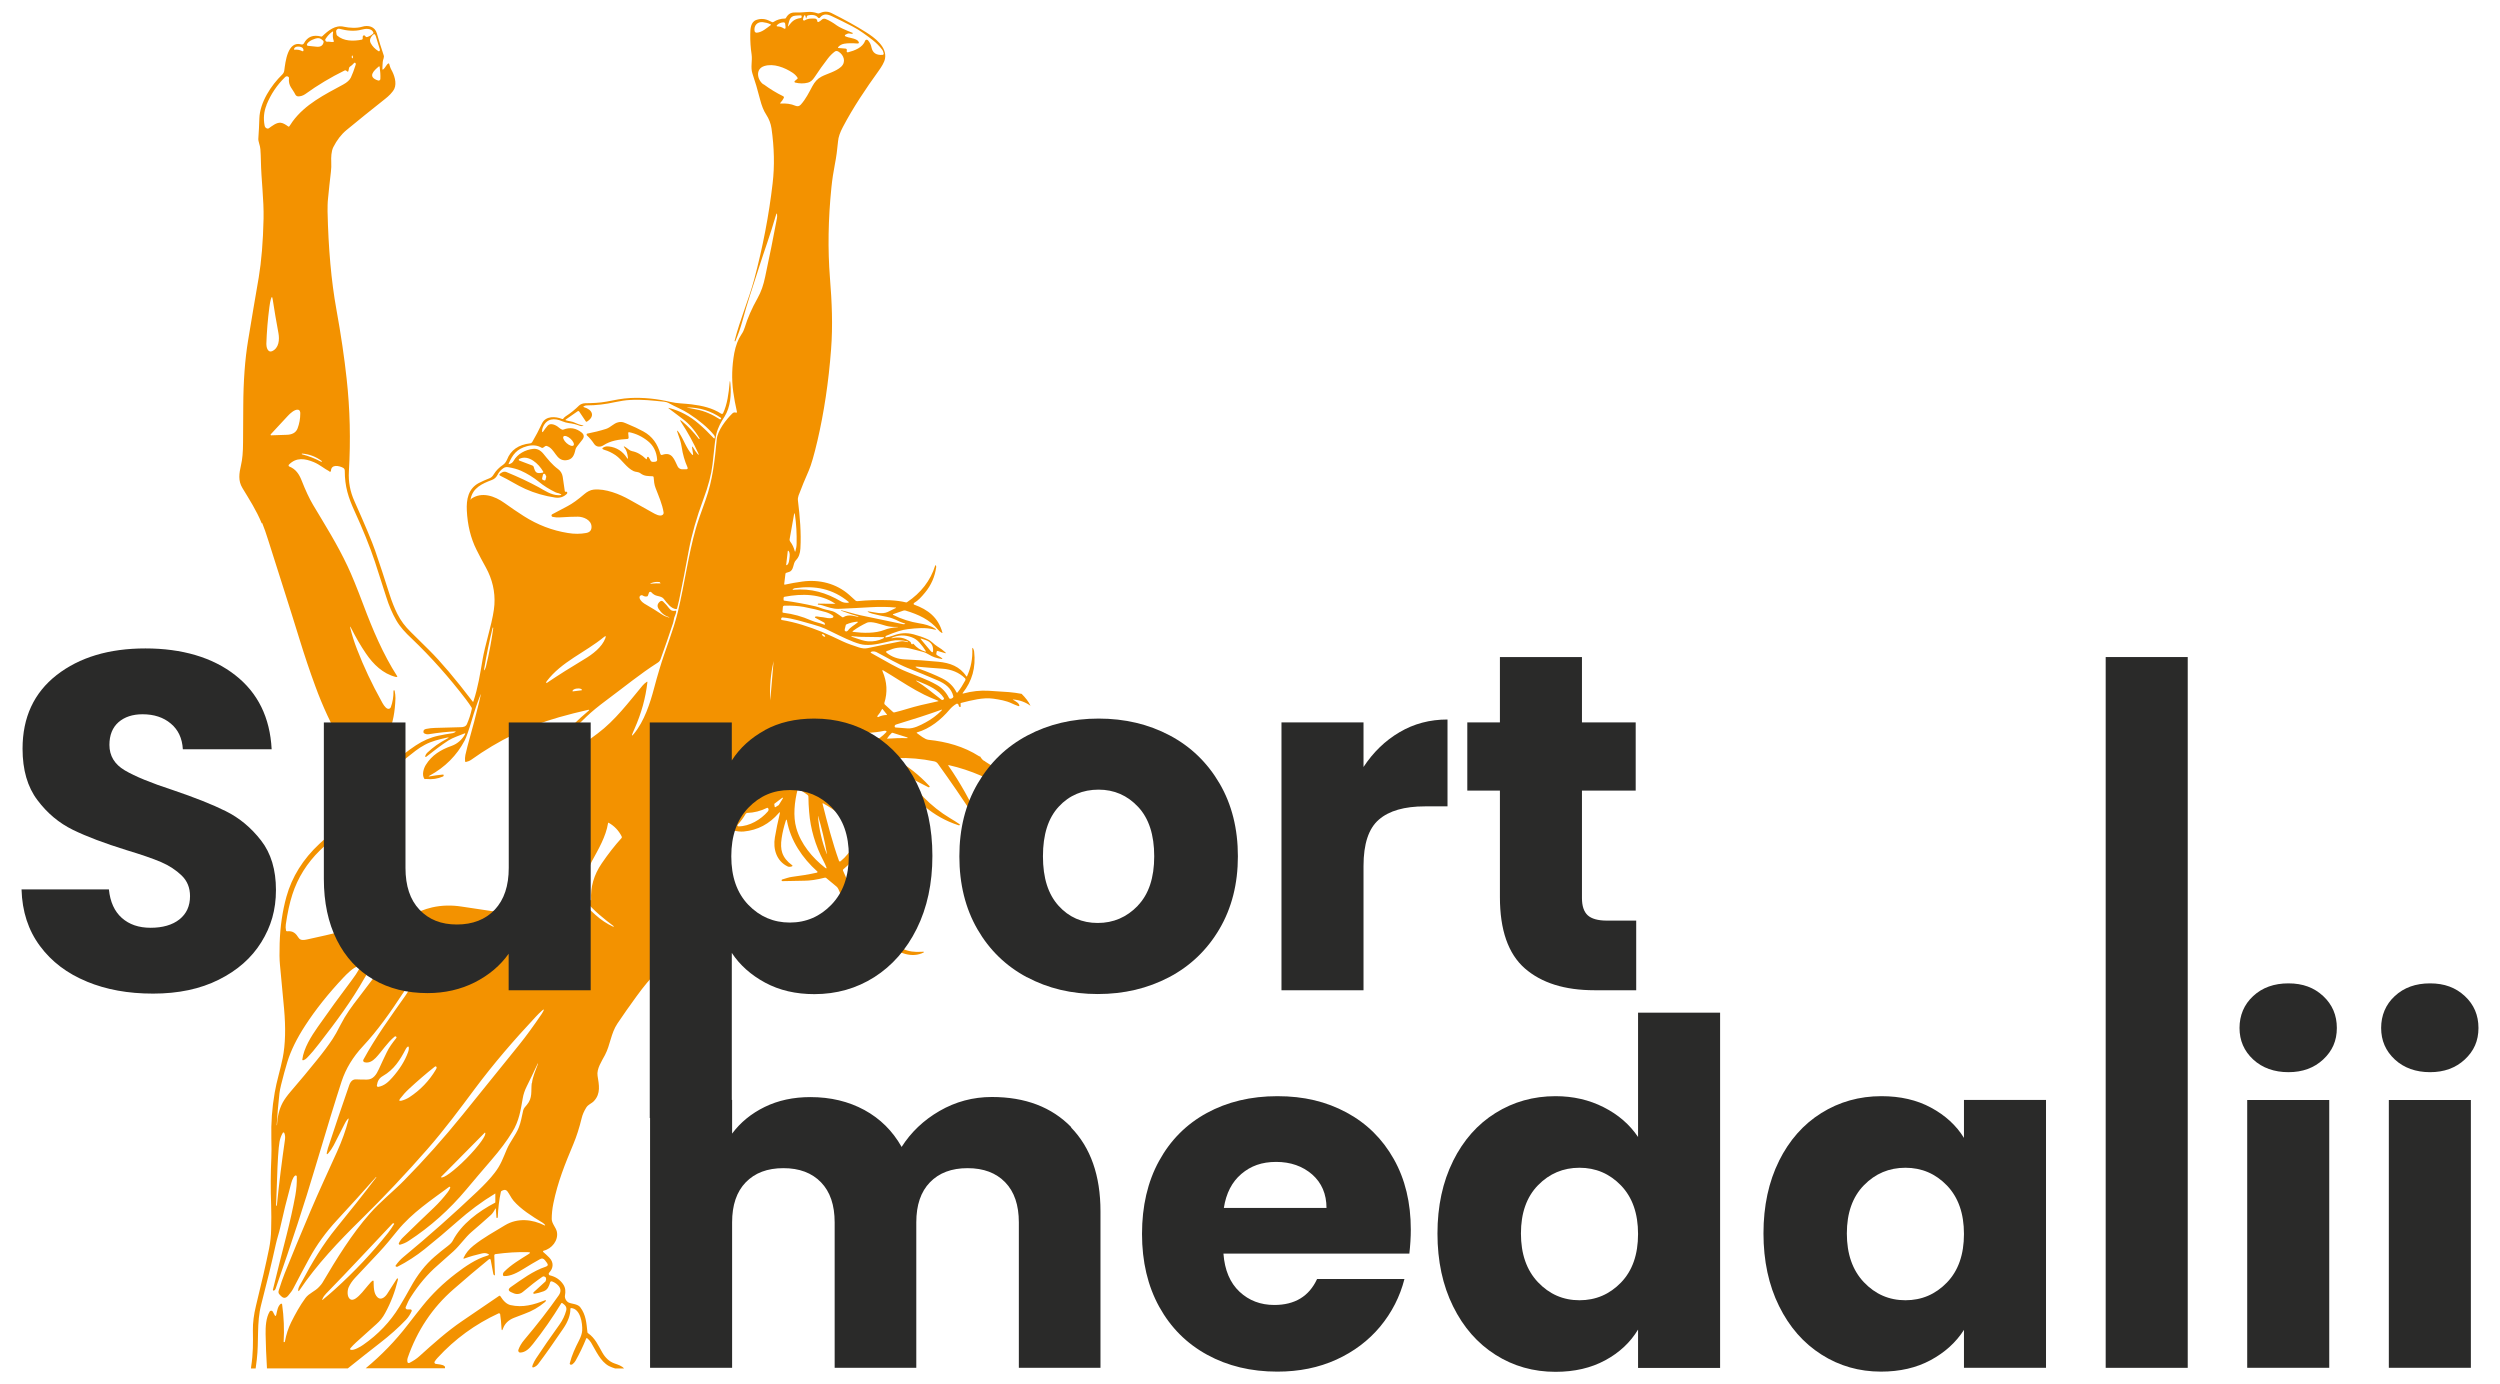
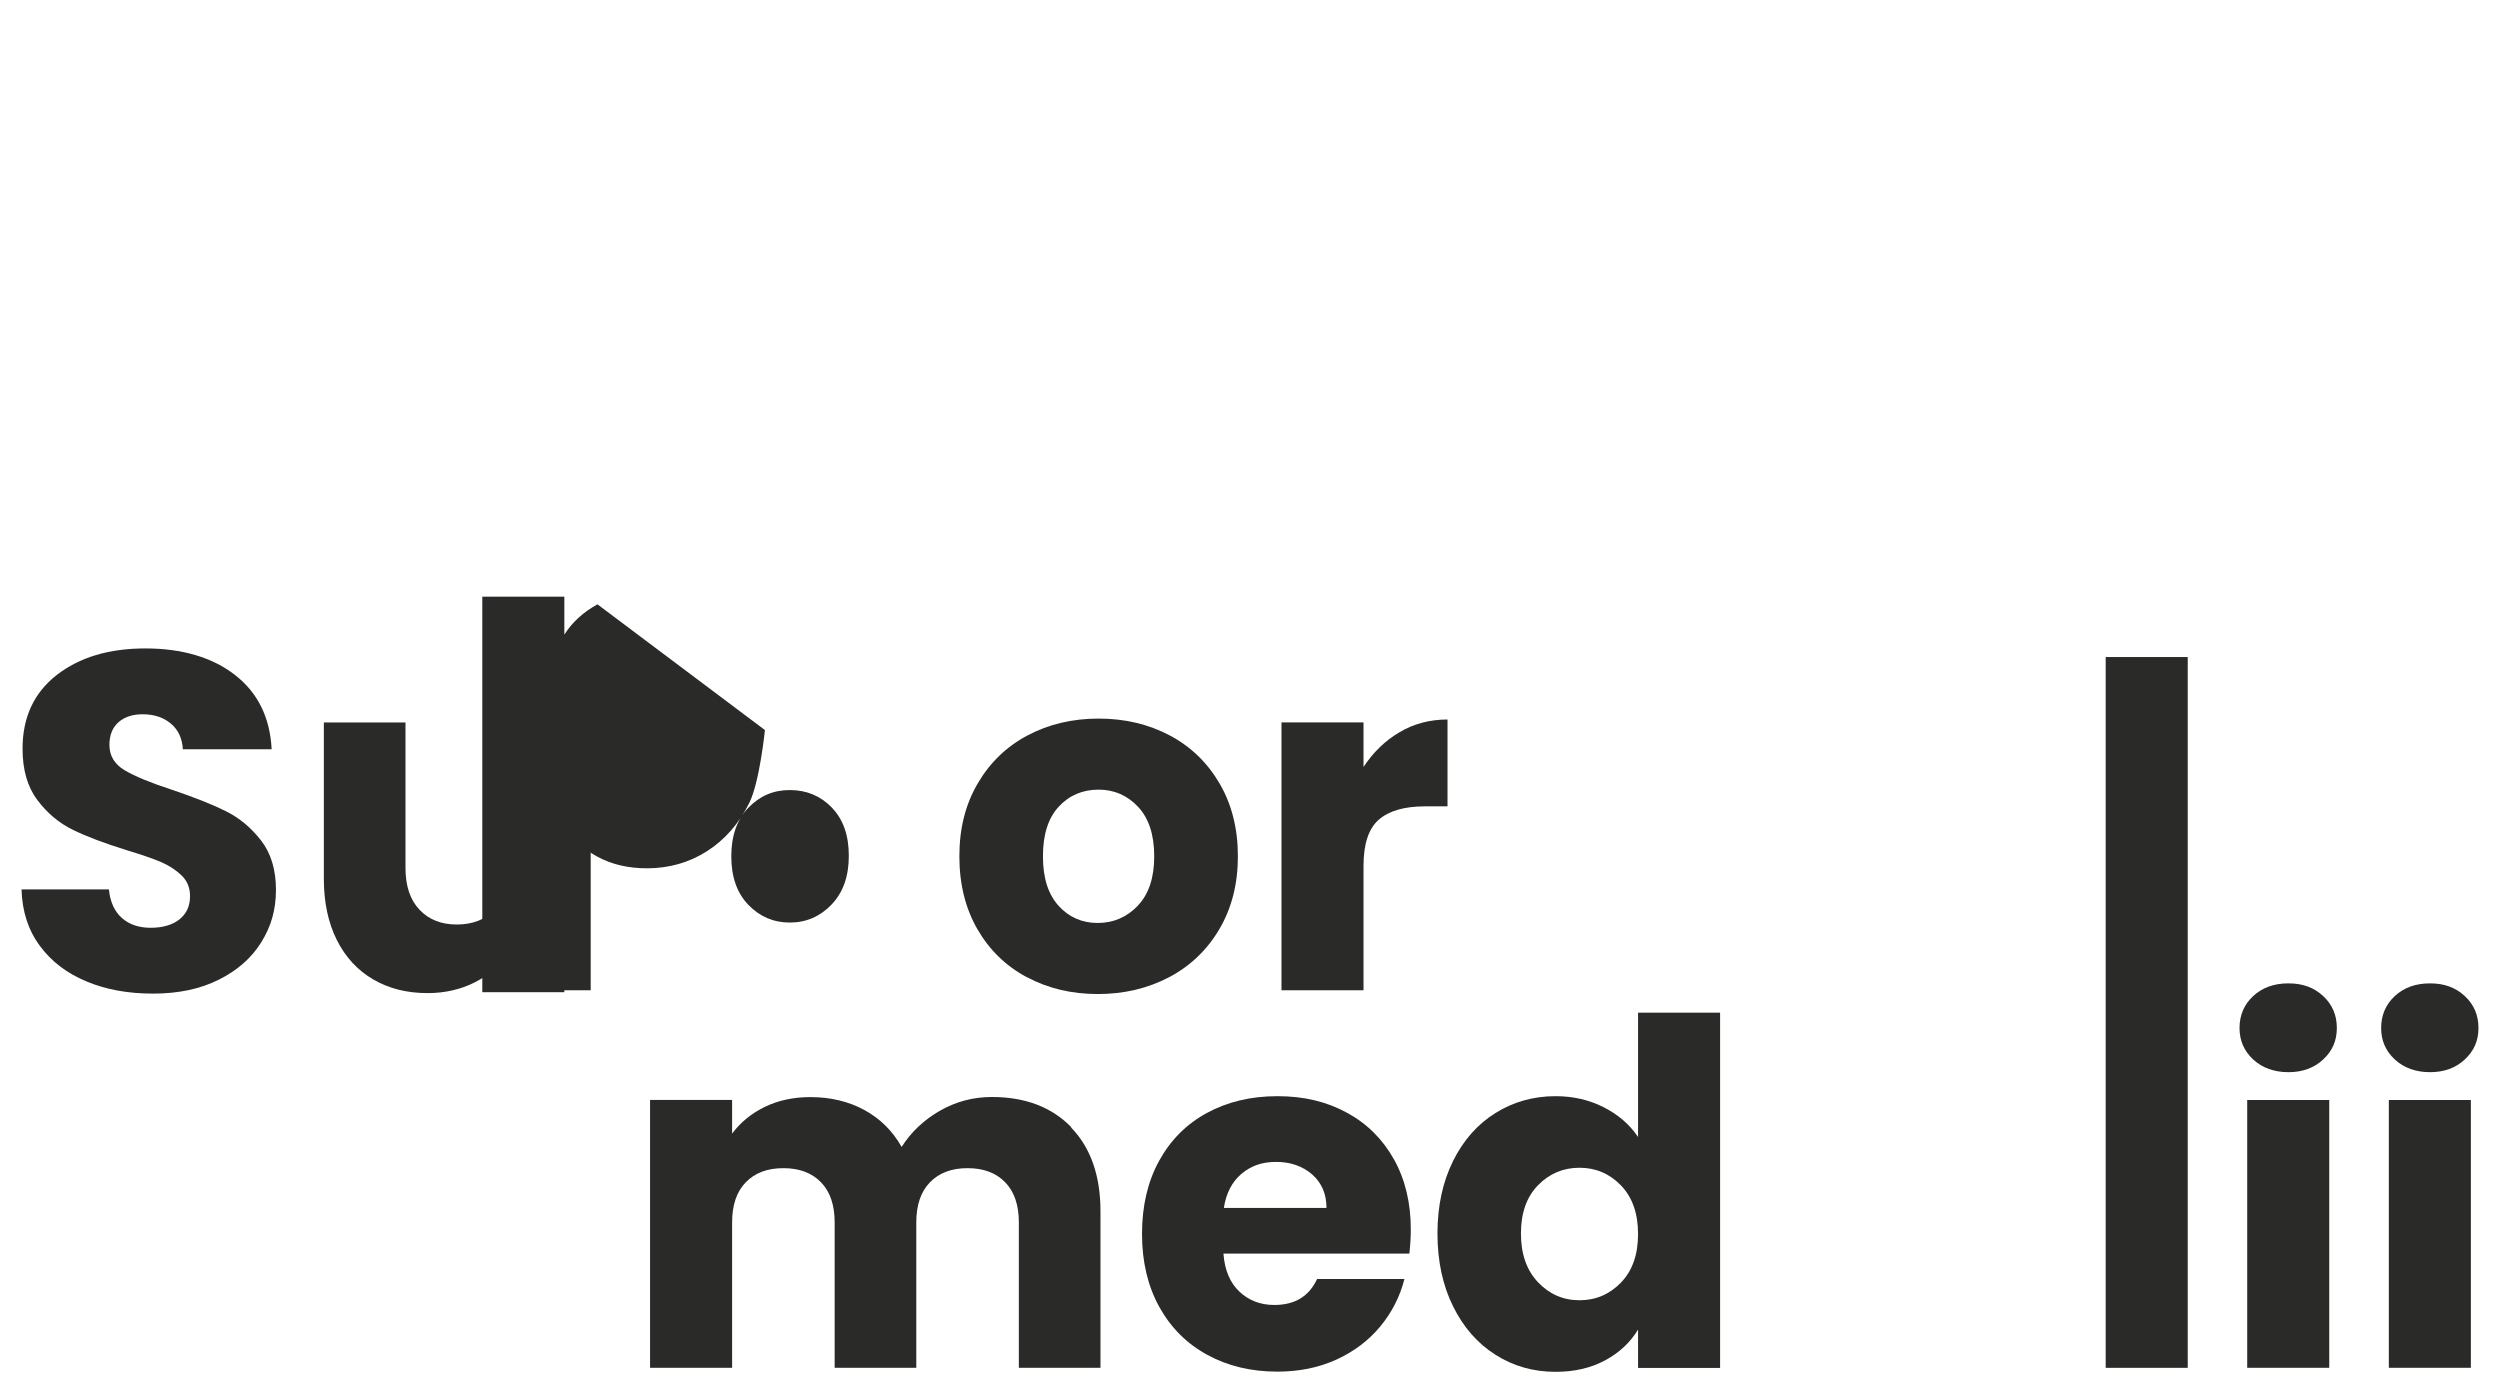
<svg xmlns="http://www.w3.org/2000/svg" id="Vrstva_1" data-name="Vrstva 1" version="1.1" viewBox="0 0 243.78 134.91">
  <defs>
    <style>
      .cls-1 {
        fill: #2a2a29;
      }

      .cls-1, .cls-2 {
        stroke-width: 0px;
      }

      .cls-2 {
        fill: #f39200;
      }
    </style>
  </defs>
-   <path class="cls-2" d="M25.57,51.01c.18.44.38,1,.59,1.68,1.01,3.21,2.07,6.46,3.07,9.72.47,1.52.97,3.02,1.52,4.51.7,1.92,1.56,3.77,2.57,5.55.58,1.02,1.34,2.24,2.27,3.65.02.04.03.07.01.11-.43,1-.87,1.99-1.31,2.99-.17.38-.41.68-.72.93-.8.66-1.6,1.37-2.42,2.13-1.6,1.49-2.68,3.22-3.22,5.16-.39,1.41-.61,2.92-.66,4.55-.03.9-.02,1.6.03,2.09.13,1.33.26,2.75.4,4.27.17,1.89.13,3.49-.13,4.8-.22,1.12-.6,2.3-.78,3.38-.26,1.48-.37,2.97-.33,4.48.02.79.02,1.4,0,1.85-.07,1.56-.08,3.09-.02,4.6.03.84.02,1.62,0,2.43-.01.63-.08,1.25-.2,1.86-.31,1.52-.74,3.39-1.28,5.58-.21.86-.31,1.66-.3,2.39.02,1.2.03,2.27-.17,3.55,0,.06-.01.11-.02.17h.46c.04-.29.08-.58.11-.86.22-1.8-.03-3.59.43-5.37.54-2.07,1.02-4.04,1.43-5.9.12-.55.32-1.11.43-1.63.3-1.37.64-2.74,1.01-4.09.08-.29.19-.76.43-.95.02-.01.04-.02.06-.02.06,0,.11.04.11.1.02.61-.03,1.22-.14,1.84-.23,1.26-.52,2.54-.85,3.85-.43,1.67-.88,3.46-1.34,5.36,0,0,0,.02,0,.02,0,.04.04.07.08.06.02,0,.03,0,.04-.01.07-.04.11-.1.14-.16,1.57-4.49,2.85-8.41,3.84-11.75,1.16-3.9,2.03-6.73,2.6-8.48.41-1.24,1.1-2.38,2.07-3.42,1.45-1.55,2.71-3.35,3.87-5.12.21-.32.45-.6.71-.83.24-.21.28-.18.13.1-.16.3-.35.6-.56.91-1.44,2.04-2.89,4.03-4.09,6.23,0,.01-.01.03-.02.04-.02.1.03.2.13.22.41.11.78-.11,1.08-.42.64-.67,1.11-1.47,1.85-2.08.04-.03.09-.04.13-.01.07.04.08.1.01.18-.34.43-.68.88-.91,1.37-.25.52-.51,1.06-.77,1.64-.23.51-.55,1.01-1.15,1.01-.37,0-.72,0-1.05-.02-.32-.02-.54.17-.68.55-.71,2.05-1.41,4.1-2.08,6.15-.04.13-.08.28-.11.44-.03.19.01.21.14.07.2-.23.37-.48.53-.78.37-.72.74-1.44,1.1-2.16.07-.14.15-.26.24-.37.11-.13.14-.11.1.05-.27,1.04-.63,2.03-1.11,3.1-.87,1.93-1.78,3.88-2.6,5.81-1,2.35-1.83,4.37-2.51,6.06-.18.45-.37,1-.58,1.67-.09.29.09.4.26.57.22.21.44.19.67-.08.23-.27.39-.49.49-.69.55-1.06,1.08-2.05,1.58-2.97.7-1.28,1.59-2.51,2.67-3.68,1.27-1.37,2.54-2.77,3.81-4.21.01-.01.02-.01.03,0h0s.01.02,0,.03c-1.26,1.66-2.56,3.29-3.88,4.91-1.34,1.64-2.38,3.4-3.36,5.23-.13.25-.36.56-.37.83,0,.15.04.16.12.04,1.66-2.48,3.85-4.79,5.99-6.89,2.24-2.2,4.41-4.5,6.5-6.89,1.65-1.89,3.14-3.89,4.62-5.88,1.83-2.45,3.84-4.78,5.93-7.01.2-.22.41-.42.62-.61.18-.16.22-.14.11.08-.05.09-.1.18-.16.27-.79,1.16-1.51,2.15-2.17,2.97-1.75,2.17-3.6,4.46-5.55,6.87-1.8,2.23-3.7,4.36-5.69,6.38-1.06,1.08-2.31,2.06-3.33,3.22-1.76,1.99-3.26,4.43-4.64,6.77-.05.09-.16.22-.32.39-.4.44-.98.61-1.33,1.09-.53.72-.98,1.54-1.39,2.36-.28.56-.48,1.19-.61,1.88,0,.03-.04.06-.07.05h-.03s-.02-.01-.02-.03c.07-1.2.02-2.42-.15-3.65,0-.02,0-.03-.02-.04-.03-.04-.08-.04-.12-.01-.3.24-.35.73-.43,1.06-.04.16-.1.16-.17.02l-.16-.31s-.04-.06-.07-.08c-.09-.05-.2-.02-.25.07-.36.62-.4,1.48-.39,2.19.02,1.08.06,2.17.13,3.27,0,.03,0,.05,0,.07h7.89c1.13-.91,2.19-1.74,3.14-2.48.94-.73,1.79-1.48,2.53-2.26.22-.23.4-.51.55-.83,0-.02.01-.03.01-.05,0-.07-.05-.12-.12-.13h-.33s-.04,0-.05-.02c-.08-.03-.12-.12-.09-.2.15-.38.32-.72.51-1.01.77-1.2,1.63-2.22,2.6-3.06.51-.45,1.02-.9,1.54-1.37.64-.58,1.17-1.38,1.77-1.89.61-.52,1.23-1.07,1.87-1.64.15-.13.3-.34.45-.63.03-.05.04-.05.05.01l.06.86s0,.02.02.03h.04s.07-.01.07-.05c.03-.87.13-1.7.3-2.48,0-.04.03-.08.07-.1.37-.21.52-.08.71.25.21.37.37.61.46.71.71.82,1.76,1.49,2.85,2.15.04.03.12.09.22.2.01.01.01.03,0,.04,0,0-.01.02-.03.02,0,0,0,0,0,0-1.22-.62-2.65-.76-3.87-.03-1.05.64-2.12,1.22-3.08,1.99-.43.34-.75.73-.96,1.18-.04.08-.02.11.07.08.55-.2,1.12-.36,1.69-.49.21-.05.38-.05.52,0,.25.08.24.15,0,.22-1.07.31-2.12,1.03-3.03,1.73-1.26.96-2.33,2.01-3.23,3.13-.47.58-.95,1.2-1.46,1.86-1.2,1.56-2.57,2.98-4.11,4.25h7.73c.02-.07.01-.16-.05-.21-.19-.17-.6-.17-.86-.22-.02,0-.04-.01-.05-.02-.07-.05-.09-.14-.04-.21.09-.14.18-.26.28-.36,1.69-1.84,3.67-3.28,5.96-4.34,0,0,.02,0,.03,0,.05,0,.1.03.11.08.06.43.11.88.13,1.35.01.28.07.29.16.03.17-.46.52-.8,1.04-1.01.31-.12.66-.25,1.02-.39.8-.29,1.39-.64,2-1.14.05-.04.09-.08.11-.13,0-.01,0-.03,0-.04,0-.02-.04-.04-.06-.03-1.12.45-2.19.75-3.39.48-.35-.08-.68-.37-.99-.87-.03-.05-.07-.06-.12-.03-1.21.83-2.42,1.65-3.61,2.46-1.47,1-2.84,2.23-4.17,3.43-.25.23-.58.45-.97.65-.01,0-.02,0-.04.01-.07.01-.13-.03-.15-.1-.03-.14-.02-.27.02-.39.92-2.67,2.41-4.91,4.47-6.7,1.19-1.04,2.34-2.02,3.46-2.93.01-.01.03-.02.05-.02.06-.01.11.03.12.09l.26,1.39s.03.07.07.09l.03.02s.01,0,.02,0c.02,0,.03-.02.03-.03l-.06-1.91c0-.07.05-.12.11-.13,1.1-.15,2.16-.22,3.18-.19.23,0,.25.07.05.19-.8.5-1.71,1.04-2.37,1.71-.11.11-.15.22-.12.35,0,.04.05.08.09.08.64.04,1.36-.36,1.91-.7.55-.34,1.08-.66,1.59-.94.2-.12.37-.08.51.11l.18.24c.14.18.1.31-.12.38-1.23.4-2.36,1.26-3.4,1.98-.28.2-.27.37.05.51.1.04.17.08.23.1.3.13.64.08.89-.13.71-.6,1.34-1.09,1.91-1.48.05-.04.12-.05.18-.03.18.06.23.21.14.44,0,.02-.02.04-.04.06l-1.14,1.04s-.03.05-.03.08c0,.05.05.08.1.07.29-.05.6-.13.92-.25.41-.16.51-.51.63-.88,0,0,0,0,0,0,.02-.07.1-.1.17-.08.2.07.38.18.54.33.34.31.38.65.13,1.02-.99,1.42-2.11,2.86-3.36,4.34-.28.33-.47.66-.59,1,0,.02-.01.05,0,.07,0,.11.1.19.2.18.49-.02.86-.37,1.23-.84.98-1.24,1.9-2.56,2.75-3.95.03-.06.08-.06.13-.02.25.18.45.36.36.71-.13.48-.34.93-.64,1.35-.89,1.24-1.66,2.35-2.31,3.34-.12.18-.22.38-.31.59-.11.27-.03.34.22.2.11-.06.21-.14.29-.24.71-.94,1.53-2.1,2.47-3.49.46-.68.69-1.31.69-1.91,0-.06.03-.08.09-.08.88.08,1.1,1.46,1.06,2.2-.02.27-.12.59-.31.96-.37.72-.7,1.43-.9,2.22-.02.06.02.12.08.14.06.02.12,0,.18-.04.13-.1.23-.22.3-.34.39-.7.74-1.42,1.04-2.17,0,0,0-.01.01-.02.02-.03.07-.03.1,0,.15.12.26.26.36.41.49.82.91,1.83,1.74,2.29.19.1.4.17.61.24h.87c-.2-.25-.61-.38-.93-.49-.52-.18-.91-.58-1.18-1.05-.4-.69-.7-1.42-1.4-1.9-.04-.02-.06-.06-.06-.1-.1-.91-.14-1.69-.7-2.43-.25-.33-.83-.32-1.11-.45-.23-.1-.43-.42-.38-.69.07-.39.06-.75-.17-1.09-.3-.45-.74-.75-1.3-.88-.03,0-.05-.02-.07-.04-.06-.06-.06-.16,0-.22.43-.45.46-1.02,0-1.48-.19-.19-.38-.37-.58-.54-.01,0-.02-.02-.02-.04,0-.04.02-.07.05-.08.8-.18,1.48-1.01,1.3-1.86-.09-.41-.49-.78-.5-1.23,0-.48.05-.99.16-1.53.43-2.09,1.12-3.8,1.95-5.78.31-.74.58-1.58.81-2.53.08-.34.23-.68.44-1.02.2-.33.52-.39.76-.65.68-.73.49-1.58.35-2.46-.11-.67.42-1.45.72-2.02.53-1,.57-2.11,1.22-3.08.55-.82,1.16-1.69,1.83-2.61.77-1.06,1.41-1.82,1.91-2.28.53-.49,1.02-.96,1.45-1.4.31-.31.45-.61.25-1.04-.04-.09-.04-.19,0-.27.51-1.01.94-2.07,1.3-3.19.41-1.28.46-2.71.62-3.93.15-1.08,1.08-2.02,1.95-2.68.63-.47,1.23-.94,1.8-1.41.03-.03.07-.04.12-.03.41.11.78.15,1.09.12,1.35-.13,2.49-.73,3.41-1.8.1-.12.14-.1.1.05-.19.78-.35,1.56-.48,2.33-.19,1.12.15,2.29,1.23,2.82.1.05.21.06.32.03l.08-.02c.11-.03.12-.08.03-.14-.47-.34-.78-.73-.94-1.19-.13-.38-.15-.86-.06-1.43.08-.55.22-1.12.4-1.69.05-.16.09-.16.12,0,.35,1.93,1.5,3.63,2.96,4.94.01,0,.02.02.02.03,0,.03-.02.07-.05.08-.81.18-1.62.31-2.42.41-.34.04-.65.17-.98.26,0,0,0,0-.01,0-.04.02-.06.07-.04.11.02.04.04.05.08.05.72-.02,1.43-.03,2.13-.04.55,0,1.22-.1,2.01-.3.04-.01.08,0,.12.03l1.01.84c.08.07.15.16.19.26.46,1.17,1.22,2.2,1.98,3.22.43.58.89,1.05,1.37,1.42.93.71,1.9,1.24,2.91,1.59.68.24,1.29.24,1.84.03.33-.13.32-.19-.04-.16-.6.04-1.22-.02-1.75-.28-.79-.38-1.62-1.02-2.25-1.67-.94-.98-1.72-2.04-2.34-3.2-.04-.08-.02-.1.06-.06.22.11.45.25.67.34,1.19.48,2.41.82,3.68,1.02.41.06.84.09,1.31.07.03,0,.04-.01.05-.04,0,0,0,0,0,0,0-.03-.02-.06-.05-.07-.37-.06-.7-.13-1-.21-1.88-.54-3.57-1.24-5.08-2.12-.15-.09-.26-.21-.33-.37-.2-.44-.39-.88-.59-1.33-.02-.04,0-.09.03-.12.45-.4.96-.85,1.29-1.31.62-.86.96-1.84,1.02-2.94,0-.15.06-.17.16-.05.51.63,1.09,1.25,1.54,1.9.87,1.25,1.59,2.61,2.18,4.08,0,.02.02.03.04.02l.05-.03s.02-.02.02-.04c-.46-1.87-1.2-3.56-2.21-5.05-.46-.68-1.09-1.4-1.65-2.08-.03-.04-.05-.09-.04-.14.08-1.09-.16-2.17-.71-3.23-.28-.54-.58-1.05-.9-1.55-.07-.1-.04-.14.08-.1.4.12.79.22,1.18.32.99.25,1.87.76,2.66,1.55,1.01,1.01,1.97,2.09,2.38,3.4.12.38.19.37.2-.03,0-.05,0-.11-.01-.16-.05-.26,0-.28.16-.07.22.29.44.62.64,1,.15.27.2.25.17-.05-.05-.53-.25-1.03-.47-1.53-.08-.19-.04-.21.11-.08,1,.85,2.11,1.47,3.34,1.87.03.01.07.01.1,0,.01,0,.03-.01.03-.02.02-.03,0-.06-.02-.08-.31-.21-.62-.41-.93-.59-.92-.55-1.78-1.23-2.58-2.04-.54-.55-.83-1.21-1.3-1.8-.08-.1-.06-.12.05-.06l1.73.89s.01,0,.02,0c.04,0,.08-.02.09-.05,0-.03,0-.05-.02-.07-.99-1.07-2.1-1.95-3.34-2.63,0,0-.02-.01-.02-.02,0-.02,0-.05.03-.06.03-.01.06-.02.1-.02,1.25-.04,2.48.07,3.69.32.15.03.28.11.37.24,1.23,1.71,2.36,3.36,3.4,4.93.53.8,1.1,1.54,1.71,2.23.01.02.01.02,0,0,0,0,0,0,0-.01,0,0,0-.01,0-.02-.43-.59-.74-1.08-.93-1.45-1.11-2.16-1.95-3.76-3.16-5.49-.04-.05-.02-.07.04-.06,1.07.24,2.12.59,3.14,1.03.82.36,1.49.84,2,1.55.08.11.11.09.09-.04-.03-.25-.11-.51-.25-.78-.03-.06-.01-.08.05-.06.23.07.39.2.48.39.19.38.32.77.4,1.18,0,.04.02.07.05.1.03.03.06.05.1.05.15.01.18-.04.08-.16-.04-.05-.1-.12-.12-.2-.09-.38-.22-.72-.39-1.03-.05-.09-.03-.12.07-.09l1.37.43c.05.02.08.05.09.1h.34s.03-.03.06-.03c.53.06,1.07.06,1.63,0,.21-.03.37-.1.58-.17.05-.02.1-.02.13,0l.29-.02s0-.05-.01-.08c0-.05.01-.08.06-.09.18-.03.35-.11.51-.23,0,0,.02-.01.02-.02v-.05s-.02,0-.03-.01c-.2-.07-.4-.08-.61-.02-.03,0-.05,0-.07-.01-.05.01-.1.02-.15.03-.06,0-.12.01-.18.01,0,0-.01,0-.02,0-.64,0-1.29-.07-1.97-.22-1.06-.23-2.23-.49-3.09-1.16-.35-.27-.72-.52-1.09-.74-.02-.01-.03-.02-.04-.04-.16-.05-.32-.22-.47-.47-.02.02-.05.01-.1-.02-1.48-.95-3.18-1.42-4.94-1.6-.35-.04-.81-.43-1.13-.66,0,0-.01-.01-.01-.02,0-.02,0-.04.02-.04,1.26-.35,2.37-1.25,3.19-2.23.18-.21.4-.4.65-.55.02-.01.04-.02.05-.02.08-.01.16.04.17.13.02.1.06.17.12.19.05.02.08,0,.09-.05,0-.08,0-.16-.01-.23-.02-.06,0-.1.07-.12,1-.25,2.11-.55,3.11-.41.61.09,1.25.19,1.81.46.2.1.42.18.66.27,0,0,.02,0,.03,0,.03,0,.05-.03.05-.06-.03-.25-.4-.43-.59-.55-.06-.04-.06-.05.01-.04.64.06,1.2.27,1.67.62-.18-.41-.51-.81-.87-1.17-.41-.07-.81-.14-1.23-.17-.66-.05-1.32-.09-1.97-.13-.82-.05-1.66.04-2.5.27-.01,0-.03,0-.04,0-.02-.02-.02-.04,0-.06.91-1.14,1.29-2.48,1.11-4.03-.01-.09-.04-.18-.08-.27-.07-.14-.1-.13-.1.03.04.92-.13,1.8-.51,2.64,0,0,0,.01-.01.02-.02.01-.05,0-.06-.01-.64-.97-1.6-1.31-2.73-1.42-1.1-.11-2.19-.18-3.28-.23-.67-.03-1.26-.24-1.77-.65-.02-.01-.03-.03-.03-.05-.02-.05.01-.11.07-.12.12-.03.24-.08.36-.13.55-.24,1.24-.26,1.8-.13.42.1.86.21,1.32.34.23.06.44.16.63.28.33.21.74.35,1.24.42.07,0,.08-.01.03-.06-.14-.14-.37-.21-.53-.34-.03-.03-.05-.07-.04-.11l.04-.21c.01-.05.04-.07.1-.06l.69.2c.13.04.14.01.04-.08-.23-.21-.48-.4-.76-.56-.36-.22-.58-.54-.97-.71-.41-.19-.86-.34-1.34-.47-.73-.19-1.33-.14-2.04.13-.22.08-.45.14-.69.17-.02,0-.03,0-.03-.03,0-.01,0-.02,0-.03.01-.05.04-.08.08-.1.86-.37,1.56-.59,2.11-.65.85-.1,1.72-.18,2.55.03.25.06.27.02.05-.11-.43-.27-.99-.41-1.5-.49-.87-.14-1.72-.41-2.54-.82,0,0-.02-.01-.02-.02,0-.02,0-.05.02-.05l1.01-.35c.07-.02.14-.02.21,0,1.26.39,2.33.86,3.19,1.89.09.11.2.21.33.28.06.04.08.02.06-.05-.4-1.44-1.4-2.22-2.75-2.7-.02,0-.03-.02-.04-.04-.02-.04-.01-.09.03-.12.42-.25.73-.6,1.07-1.01.59-.71.96-1.54,1.09-2.48,0-.07,0-.13-.02-.16-.03-.05-.06-.04-.08.01-.46,1.46-1.38,2.65-2.74,3.56-.03.02-.07.03-.11.02-.49-.12-1.01-.18-1.57-.21-1.13-.04-2.18-.01-3.16.09-.07,0-.14-.01-.19-.06-.2-.18-.4-.36-.61-.55-1.25-1.11-2.92-1.53-4.58-1.3-.58.08-1.15.18-1.69.3-.06.01-.08,0-.07-.07l.12-.98c0-.05.03-.08.08-.1.09-.03.17-.05.25-.08.53-.15.36-.81.7-1.16.26-.26.4-.63.43-1.13.09-1.53-.05-3.11-.24-4.67-.02-.17,0-.33.06-.5.3-.81.64-1.62,1-2.44.23-.53.51-1.49.84-2.9.64-2.75,1.09-5.72,1.33-8.91.18-2.31.08-4.64-.11-6.97-.22-2.79-.17-5.72.14-8.79.08-.8.2-1.57.34-2.29.14-.71.24-1.46.31-2.24.03-.4.19-.86.47-1.39,1.01-1.92,2.24-3.75,3.51-5.51.24-.34.53-.78.6-1.16.21-1.14-1-2.04-1.86-2.58-.93-.59-2.05-1.21-3.37-1.87-.41-.2-.79-.15-1.19.03-.05.02-.11.02-.16,0-.34-.12-.67-.16-1-.13-.43.04-.84.06-1.22.05-.38-.01-.66.16-.86.53-.02.04-.05.06-.09.06-.42,0-.8.12-1.14.34-.04.02-.08.03-.12.01-.08-.03-.15-.07-.23-.11-.44-.23-.88-.26-1.32-.1-.54.19-.58.88-.58,1.38-.01.67.03,1.33.13,1.98.09.63-.12,1.25.08,1.86.26.76.51,1.6.74,2.51.16.63.36,1.13.6,1.49.28.43.45.88.52,1.35.27,1.88.31,3.67.11,5.36-.36,3.11-.96,6.23-1.79,9.34-.54,2.01-1.4,3.96-1.92,6.02,0,.01,0,.03.01.03l.03.02s0,0,0,0c.01,0,.03,0,.03-.01.28-.64.5-1.28.68-1.93.47-1.78,1.07-3.49,1.64-5.3.45-1.42,1.13-3.27,1.61-4.96.1-.36.15-.36.15.02,0,.06-.02.21-.07.44-.29,1.57-.66,3.39-1.1,5.45-.17.81-.38,1.44-.75,2.1-.54.96-.96,1.91-1.24,2.84-.07.23-.17.45-.31.65-.34.5-.57,1.11-.71,1.84-.23,1.28-.27,2.54-.1,3.78.09.62.2,1.27.36,1.95,0,.01,0,.03,0,.04-.01.04-.05.05-.09.04-.14-.05-.26-.02-.36.08-.61.6-1.44,1.66-1.52,2.53-.19,2.04-.4,4-1.09,5.91-.49,1.34-.81,2.28-.96,2.82-.73,2.57-1.09,5.37-1.73,8.04-.46,1.92-1.25,3.75-1.81,5.65-.19.62-.36,1.24-.52,1.84-.39,1.47-.95,3.21-1.97,4.45-.2.24-.24.22-.12-.07.06-.15.12-.29.19-.44.66-1.49,1.08-3,1.25-4.54,0-.04-.01-.05-.05-.03-.17.11-.31.24-.43.38-1.35,1.62-2.67,3.39-4.37,4.66-.68.51-1.39,1.03-2.12,1.55-1.17.84-2.41,2.1-2.58,3.53-.02.18-.05.18-.08,0-.44-2.74,1.86-4.96,3.68-6.71.5-.48,1.16-1.02,1.98-1.63,1.69-1.25,3.26-2.55,4.96-3.63.18-.11.26-.24.32-.43.4-1.11.8-2.25,1.18-3.41.04-.13.07-.26.09-.39.02-.14.06-.27.13-.41.05-.12.09-.25.1-.39,0-.04-.02-.06-.06-.05-.25.07-.46,0-.63-.23-.17-.23-.37-.45-.58-.65-.1-.1-.21-.1-.32-.01-.26.22-.3.46-.11.74.28.42.58.64,1.02.79.02,0,.02.01,0,.02-.01,0-.02,0-.04,0-.24-.06-.46-.15-.64-.27-.51-.34-1.09-.7-1.75-1.08-.2-.11-.7-.59-.35-.8.05-.03.12-.03.18,0,.13.09.27.13.42.1.05,0,.09-.04.1-.08l.1-.28s.02-.05.04-.06c.06-.05.15-.04.2.02.16.18.35.3.59.35.26.06.47.11.6.27.39.49.69.93,1.21,1.02.04,0,.09-.02.1-.06.08-.3.15-.59.21-.87.3-1.45.61-3.03.92-4.74.3-1.61.78-3.29,1.43-5.03.5-1.33.79-2.47.9-3.43.07-.68.15-1.38.23-2.09.04-.33.09-.63.15-.89.15-.61.45-1.14.79-1.67.58-.92.67-2.15.57-3.24-.03-.3-.06-.3-.08,0-.08.94-.22,2.04-.63,2.91,0,0,0,.01,0,.01-.04.06-.13.08-.19.04-.86-.56-1.84-.78-2.88-.91-.7-.09-1.41-.08-2.08-.24-1.31-.31-2.61-.44-3.89-.38-.8.04-1.55.2-2.32.35-.69.13-1.4.15-2.1.16-.2,0-.44.09-.59.23-.37.37-.81.73-1.32,1.06-.08.05-.15.13-.22.22-.02.03-.05.04-.09.03-.65-.26-1.62-.34-1.99.45-.29.62-.6,1.21-.94,1.79-.04.07-.11.12-.19.13-1.16.13-1.91.66-2.27,1.59-.07.17-.22.4-.38.5-.39.26-.69.57-.9.91-.12.21-.25.33-.39.39-.41.16-.77.32-1.08.48-1.04.56-1.22,1.6-1.17,2.68.07,1.43.38,2.7.94,3.82.26.53.57,1.11.92,1.74.63,1.15.91,2.36.83,3.62-.04.6-.2,1.44-.49,2.53-.35,1.33-.57,2.27-.66,2.8-.24,1.4-.45,2.77-.9,4.11-.02.05-.04.06-.07.01-1.69-2.22-3.11-3.89-4.25-5.02-.6-.59-1.19-1.17-1.77-1.75-.59-.58-.97-1.08-1.33-1.79-.27-.54-.53-1.18-.76-1.91-.48-1.52-.95-2.94-1.4-4.25-.31-.89-.98-2.49-2.02-4.82-.42-.93-.6-1.9-.54-2.89.18-3.06.11-6.08-.22-9.06-.22-2.03-.55-4.28-1-6.76-.5-2.76-.78-5.94-.86-9.55,0-.43,0-.85.05-1.28.08-.86.18-1.73.28-2.6.04-.29.04-.6.03-.93-.02-.46,0-1.04.2-1.45.35-.69.78-1.25,1.29-1.67,1.14-.94,2.4-1.96,3.78-3.05.32-.25.71-.62.88-.97.26-.57,0-1.36-.3-1.88-.1-.18-.14-.36-.2-.55-.02-.05-.05-.06-.09-.04-.19.12-.28.41-.48.57-.06.05-.09.03-.09-.04,0-.21.01-.44.03-.67.01-.11.04-.23.08-.34.04-.12.05-.23.01-.33-.24-.71-.46-1.41-.66-2.12-.19-.68-.85-.84-1.45-.65-.53.16-1.25.11-1.75,0-.85-.21-1.55.38-2.12.92-.04.04-.08.05-.13.03-.76-.2-1.32.02-1.67.67-.05.09-.15.13-.25.1-1.34-.38-1.55,1.72-1.66,2.54-.02.15-.08.28-.19.39-1.09,1.05-2.19,2.73-2.24,4.28-.02.65-.05,1.3-.1,1.98-.02.28.18.67.2,1.03.03.37.04.75.05,1.12.03,1.86.3,3.79.26,5.66-.05,2.26-.21,4.16-.47,5.72-.35,2.03-.7,4.08-1.04,6.16-.3,1.81-.46,3.95-.47,6.41,0,1.21-.01,2.38-.02,3.51,0,.95-.07,1.69-.2,2.23-.18.8-.3,1.51.14,2.23.68,1.13,1.35,2.15,1.88,3.44ZM43.01,114.76l4.26-4.31s0,0,0,0c0,0,.02,0,.03,0h0s0,0,0,0c.19.19-.62,1.3-1.8,2.5l-.02.02h0c-1.18,1.19-2.29,2.01-2.48,1.82h0s0-.03,0-.03ZM31.52,126.71c-.11.09-.13.07-.07-.06.08-.19.2-.36.36-.52,2.25-2.3,4.34-4.57,6.48-6.83.03-.03.08-.03.11,0l.03.02s.02.02,0,.04c-.18.3-.38.59-.59.86-1.54,1.94-3.27,3.77-5.18,5.5-.39.35-.77.68-1.14.98ZM51.85,105.62c-.09.8.1,1.43-.47,2.11-.14.17-.31.33-.36.54-.14.59-.22,1.17-.45,1.72-.3.72-.83,1.34-1.15,2.08-.36.84-.58,1.52-1.19,2.3-.42.55-.98,1.14-1.66,1.79-2.35,2.23-4.76,4.37-7.24,6.42-.28.23-.54.52-.75.82-.03.05-.01.09.07.12.03.01.07.01.11,0,.95-.49,1.83-1.06,2.64-1.71,1.11-.89,2.17-1.79,3.2-2.7,1.13-1,2.35-1.92,3.69-2.73,0,0,0,0,0,0,0,0,.01,0,.01.01,0,.29,0,.57,0,.83,0,.03-.01.05-.03.06-1.6.84-3.28,2.07-4.13,3.72-.08.15-.24.32-.49.51-.43.33-.86.67-1.26,1.02-.91.78-1.69,1.78-2.36,3.01-.35.64-.72,1.27-1.09,1.89-.89,1.46-2.07,2.7-3.53,3.71-.25.18-.92.57-1.21.48-.01,0-.02,0-.03-.02-.04-.03-.04-.08-.01-.12.17-.2.35-.39.56-.58.66-.6,1.32-1.19,1.98-1.78.35-.31.62-.64.85-1.07.56-1.02.97-2.09,1.24-3.22.01-.05.02-.08.02-.09-.02-.11-.07-.12-.13-.02-.28.45-.59.94-.92,1.44-.19.3-.59.66-.93.36-.42-.37-.38-1.08-.4-1.58,0-.01,0-.02,0-.03-.02-.03-.06-.04-.09-.03-.42.24-1.59,2.22-2.19,1.81-.33-.22-.29-.87-.15-1.17.14-.31.35-.62.62-.91.77-.82,1.54-1.64,2.32-2.47.64-.68,1.23-1.41,1.82-2.14,1.43-1.75,3.26-2.95,5.04-4.27.02-.01.04-.02.06,0,.04.02.06.05.04.1-.06.15-.14.29-.24.42-.42.55-.87,1.05-1.35,1.51-.97.92-1.97,1.88-3.01,2.9-.18.17-.31.36-.41.57-.01.02-.01.05,0,.07.02.06.07.09.13.07.29-.08.58-.2.83-.37,2.1-1.37,3.97-3.04,5.62-5.01.76-.91,1.57-1.86,2.44-2.87.83-.96,1.52-1.87,2.05-2.75.64-1.03.81-2.08,1.01-3.26.06-.38.2-.79.37-1.13.37-.75.74-1.5,1.09-2.27,0,0,0-.01.02,0,.01,0,.01.01.01.02-.22.61-.53,1.29-.59,1.9ZM80.46,84.62c-1.25-.98-2.37-2.32-2.81-3.87-.33-1.16-.18-2.57.13-3.77,0-.01,0-.02.01-.03.03-.04.08-.05.12-.02l.83.58c.05.04.09.1.09.16,0,.5.03,1,.07,1.49.13,1.67.6,3.27,1.41,4.81.1.19.18.37.26.57.06.15.02.18-.11.08ZM80.62,83.27s0,0,0,0c0,0,0,0,0,.01,0,0,0,0,0,0-.46-1.17-.75-2.4-.86-3.69,0,0,0,0,0,0,0,0,.01,0,.02,0,.34,1.13.63,2.34.85,3.63,0,.02,0,.03,0,.05ZM83.27,82.37c-.35.65-.79,1.19-1.3,1.61,0,0-.02.01-.03.02-.05.02-.11,0-.13-.06-.62-1.73-1.13-3.68-1.6-5.56-.01-.06,0-.07.06-.04.61.34,1.12.68,1.54,1.01.52.42,1.01,1.05,1.46,1.91.2.37.2.75,0,1.12ZM83.85,81.03c-.01.07-.04.08-.07,0-.33-.74-.8-1.39-1.41-1.95-.72-.65-1.47-1.19-2.26-1.63-.05-.03-.08-.07-.09-.12-.05-.27-.08-.57-.1-.88-.06-.85-.29-1.7-.69-2.55-.21-.45-.45-.93-.71-1.44-.03-.06-.02-.08.05-.06.1.04.19.12.26.26.58,1.08,1.04,2.24,1.78,3.27.71.99,1.3,1.72,1.76,2.19.44.45.9.91,1.37,1.39.07.07.11.16.13.25.07.39.06.82-.03,1.27ZM83.91,78.63c.01.12-.02.14-.11.05-.61-.66-1.22-1.36-1.85-2.11-.4-.47-.7-.91-.9-1.32-.39-.79-.78-1.6-1.16-2.42-.02-.04,0-.05.04-.04.48.19,1.06.45,1.37.87.49.67.95,1.35,1.45,2.02.66.88,1.04,1.86,1.17,2.96ZM80.15,61.84s.12-.02.2.05.14.14.11.18c-.03.04-.12.02-.2-.05s-.14-.14-.11-.18ZM85.82,71.94s-.08.04-.13.04c-.96,0-1.88-.14-2.77-.43-.27-.09-.27-.13.02-.11,1.17.05,2.21.06,3.29-.18.07-.02.14,0,.2.04,0,0,0,0,0,0,.03.03.03.07,0,.09-.21.22-.41.4-.62.55ZM86.43,69.72c-.28.01-.54.08-.79.2-.04.02-.06,0-.08-.03,0,0,0-.02-.01-.03,0-.01,0-.02,0-.03.18-.21.33-.43.44-.65.03-.06.06-.06.1,0l.37.46c.05.06.03.09-.04.09ZM86.06,65.45c-.05-.11-.02-.13.08-.07,1.07.63,2.1,1.33,3.15,1.92.63.35,1.12.59,1.46.73.25.1.49.2.73.3.05.02.05.04,0,.05-1.24.26-2.23.5-2.97.73-.46.14-.89.26-1.3.36-.04.01-.08,0-.12-.03l-.82-.75s-.05-.08-.04-.13c.33-1.04.27-2.08-.17-3.09ZM88.48,71.98s-.01,0-.02,0c-.64-.02-1.29,0-1.94.05,0,0,0,0-.01,0,0,0-.01-.02,0-.03.11-.18.26-.35.44-.52.03-.03.06-.03.1-.02l1.43.45s.02.01.02.03c0,.01,0,.02-.01.03ZM91.81,69.29c-.46.46-.98.85-1.56,1.16-.54.29-1.15.61-1.74.58-.36-.02-.75-.05-1.17-.09-.06,0-.1-.05-.1-.11,0-.09.05-.15.14-.18,1.66-.5,3.13-.98,4.39-1.43.11-.04.12-.02.04.06ZM92.03,68.19s-.07.06-.13.07c-.03,0-.05,0-.08-.02-.48-.37-.97-.75-1.46-1.14-.25-.2-.51-.37-.77-.54-.38-.23-.36-.26.05-.09.93.38,1.9.81,2.39,1.58.03.04.03.1,0,.14ZM89.35,65c.87.08,1.73.15,2.59.21.81.06,1.59.36,2.16.93.05.05.06.13.03.2-.22.41-.47.81-.76,1.18,0,0-.01.01-.02.02-.03.01-.06,0-.08-.03-.29-.59-.76-1.04-1.4-1.36-.67-.33-1.43-.65-2.26-.94-.11-.04-.2-.08-.29-.14-.08-.05-.07-.07.02-.06ZM88.57,65.16c.94.37,1.89.77,2.87,1.19.73.31,1.33.76,1.52,1.54.01.05,0,.09-.03.13-.07.07-.15.11-.24.12-.07,0-.12-.02-.15-.08-.27-.55-.67-.98-1.2-1.28-.92-.53-1.94-.86-2.91-1.27-.52-.21-1.02-.46-1.51-.73-.65-.36-1.3-.73-1.95-1.09-.1-.05-.09-.1.01-.14.05-.02.1-.03.15-.03.11,0,.22.01.32.06,1.05.54,2,1.13,3.11,1.58ZM89.8,62.26c.16.05.31.1.46.15.5.17.74.5.73,1,0,.23-.08.25-.23.08l-.99-1.18s-.03-.06.03-.04ZM86.94,62.2c.63-.29,1.28-.31,1.96-.06.3.11.56.29.77.54.25.28.45.55.6.8.04.06.02.08-.05.06-.45-.13-.83-.38-1.14-.75-.04-.04-.07-.04-.09.02,0,.01-.02.02-.04.02-.01,0-.03,0-.04-.01-.05-.04-.08-.09-.09-.15-.01-.04-.03-.07-.07-.1-.53-.39-1.12-.5-1.78-.33-.02,0-.03,0-.04-.02h0s0-.02.01-.03ZM86.95,62.49c.44-.1.97-.08,1.57.06,0,0,0,0,0,0,.02,0,.02.03.01.04l-.02.03s0,0,0,0c-.26-.06-.47-.13-.74-.07-1.07.21-2.12.43-3.16.65-.26.06-.55.03-.86-.07-.54-.18-1.07-.35-1.58-.59-.68-.32-1.34-.64-2.04-.93-1.27-.51-2.58-.94-3.89-1.15-.04,0-.06-.03-.07-.07,0-.05,0-.1.04-.14.03-.03.07-.05.11-.04,1.05.09,1.95.42,2.93.68.49.13.91.28,1.25.43.89.42,1.78.9,2.73,1.27.44.17.81.27,1.11.29.88.07,1.77-.21,2.61-.39ZM79.5,60.24l.85.46s.01,0,.02.01c.04.04.06.09.07.14.01.06-.01.08-.07.06-.43-.17-.83-.22-1.27-.41-.88-.39-1.79-.64-2.71-.75-.07,0-.1-.05-.09-.11l.04-.45c0-.07.07-.13.14-.13.71-.02,1.34.02,1.89.12.74.14,1.47.31,2.16.51.26.08.49.19.69.34.02.02.04.04.04.06.02.06-.02.13-.08.15-.35.11-.59-.01-.91-.05-.19-.02-.39-.04-.59-.08-.06-.01-.12,0-.18.02-.01,0-.02.02-.03.03-.02.03,0,.07.03.08ZM82.63,61.51s0,.01-.01.02c-.06.06-.15.06-.21,0-.05-.04-.06-.11-.03-.2.03-.12.06-.24.09-.36,0-.04.03-.08.08-.09.31-.14.65-.22,1.04-.26.01,0,.03,0,.04.02.02.02.01.04,0,.06-.35.29-.71.44-.97.82ZM83.43,62.06c.18.02.35.04.52.04.63,0,1.34.01,2.11.03.2,0,.21.05.03.14-.44.21-.92.3-1.43.27-.42-.03-.84-.19-1.26-.33-.54-.17-.53-.22.03-.14ZM87.53,61.16c-.51.04-.94.12-1.28.26-.9.36-2.1.32-3.04.2-.1-.01-.1-.05-.03-.1.41-.3.85-.56,1.34-.79.44-.21,1.43.18,1.9.3.33.09.7.12,1.11.1.01,0,.02,0,.02.02h0s0,.02-.02.02ZM77.35,57.42c.06-.04.13-.06.21-.07,1.92-.27,3.64.06,5.19,1.34,0,0,.02.02.02.03,0,.03-.02.05-.04.05-.23.03-.48,0-.69-.11-1.49-.88-2.96-1.3-4.65-1.15-.13.01-.14-.02-.03-.09ZM81.44,58.85s.03.03,0,.03l-1.65-.02s-.04.02-.04.04v.04s0,.02.01.02c.16,0,.3.03.43.07.53.16,1.01.36,1.59.34,1.01-.04,2.05-.1,3.12-.16.87-.05,1.68-.04,2.42.03.08,0,.08.03.01.06-.24.12-.5.24-.76.37-.55.26-1.23.04-1.81-.04-.2-.03-.21,0-.03.09.08.04.2.08.37.13.42.11.88.21,1.39.3.33.06.74.21,1.23.46.16.08.35.13.52.19.05.02.05.03,0,.05-.07.02-.13.03-.2.01-1.39-.29-2.77-.58-4.16-.87-.58-.12-1.22-.34-1.84-.48-.02,0-.03,0-.03.02h0s0,.02.01.02c.55.21,1.1.39,1.66.55.02,0,.03.02.02.04h0s0,.02-.02.01c-.18-.04-.35-.07-.54-.11-.34-.06-.64-.02-.9.14-.04.02-.08.02-.11,0-.2-.15-.41-.29-.63-.43-.37-.24-.86-.24-1.29-.4-.29-.11-.51-.18-.67-.22-1.04-.24-2.06-.43-3.06-.56-.05,0-.08-.04-.07-.09v-.17c0-.06.04-.11.1-.12,1.71-.32,3.49-.3,4.93.67ZM77,54.26l-.04.34h0c-.03.3-.16.53-.28.51h0s0,0,0,0c-.01,0-.02-.01-.02-.02l.16-1.37s.01-.02.02-.02h0c.12.01.19.27.16.56ZM77.56,53.75c-.02.07-.04.07-.06,0-.09-.35-.23-.66-.44-.93-.05-.07-.08-.16-.06-.25l.42-2.36c.04-.22.07-.22.1,0,.13.91.18,1.84.16,2.78,0,.27-.05.52-.12.76ZM78.43,1.5s.05-.04.08,0c.03.07.06.14.07.23.01.1.03.1.06,0l.04-.14s.05-.08.1-.09c.32-.07.76-.08.98.21,0,0,.01.02.02.02.05.05.14.04.18-.02.34-.41.72-.34,1.18-.12.65.31,1.32.64,1.99.99.35.18.68.39,1.01.62.68.49,1.32.91,1.85,1.6.1.12.15.26.18.42,0,0,0,0,0,0,0,.07-.04.13-.11.13-.61.05-.97-.19-1.08-.72-.05-.27-.16-.49-.34-.7-.02-.02-.05-.04-.07-.05-.09-.03-.19.02-.22.11-.23.65-1.03.95-1.66,1.11-.02,0-.04,0-.05,0-.06-.02-.09-.07-.08-.13l.02-.07s0-.02,0-.02c0-.07-.05-.13-.12-.14l-.7-.06s-.02,0-.03-.01c-.02-.02-.03-.06,0-.08.16-.18.36-.29.61-.33.33-.05.73-.06,1.22-.02.2.02.24-.06.13-.22-.15-.23-.78-.33-.98-.38-.42-.1-.44-.22-.05-.36.07-.03.21-.02.41.02.04,0,.07,0,.08-.05v-.03s0-.01,0-.01c-.81-.32-1.32-.56-1.54-.72-.39-.29-.76-.5-1.1-.64-.14-.06-.3-.02-.4.09-.08.08-.18.15-.29.2-.07.03-.11,0-.12-.07-.02-.18-.12-.27-.3-.26-.08,0-.17,0-.27,0-.25,0-.48.06-.67.18-.02.01-.04.02-.07.01-.06,0-.1-.06-.09-.12.02-.15.07-.29.15-.41ZM76.84,2.5c.12-.41.14-.92.7-.97.18-.02.36-.03.53-.03.07,0,.1.03.1.1v.04c0,.07-.03.11-.1.12-.63.09-.84.33-1.18.77-.06.08-.08.07-.05-.03ZM75.8,2.42c.15-.14.34-.22.57-.24.12-.01.19.04.2.16l.03.3c.02.17-.05.21-.19.12-.18-.12-.36-.17-.55-.18-.15,0-.17-.06-.06-.16ZM73.58,3.03c-.09-.53.27-.93.8-.87.26.03.5.09.74.2.07.03.07.07.01.11-.39.28-.82.68-1.34.72-.1,0-.19-.06-.21-.16ZM74.44,8.23c-.62-.45-.8-1.51.09-1.79.9-.28,1.98.14,2.75.65.21.14.37.3.49.49.03.04.02.08-.02.11l-.25.21s-.02.03-.03.05c-.01.04.02.09.06.1.44.11.86.11,1.25.01.24-.06.45-.23.64-.52.42-.64.86-1.26,1.31-1.84.2-.26.42-.48.66-.66.11-.09.24-.09.38,0,.53.33.75,1.02.24,1.48-.52.47-1.37.67-1.9.95-.4.21-.66.51-.89.93-.34.63-.64,1.25-1.12,1.79-.15.17-.32.21-.52.13-.47-.2-.93-.25-1.43-.22-.09,0-.1-.02-.04-.09.13-.13.23-.29.32-.46.03-.06,0-.13-.05-.16-.66-.32-1.3-.71-1.92-1.17ZM75.52,78.37l.76-.58s.04-.01.05,0c.02.01.03.04.01.06l-.4.65s0,.01-.01.01l-.32.2s-.01,0-.02,0c-.02,0-.05-.01-.05-.04l-.04-.26s0-.03.02-.04ZM75.41,64.54s0-.02,0-.03c0,0,0,0,0,0,0,0,0,0,0,0,0,0,0,0,0,0,.01,0,.02.01.02.02-.11,1.23-.21,2.49-.32,3.77,0,0,0,0,0,0,0,0,0,0,0,0-.07-1.26.03-2.51.31-3.76ZM72.73,79.35s.08-.08.13-.08c.68-.02,1.32-.19,1.93-.49.05-.02.09-.01.11.03.07.11.06.21-.03.32-.67.78-1.78,1.45-2.86,1.45-.03,0-.05,0-.07-.03-.04-.04-.04-.1,0-.14.29-.31.55-.66.78-1.06ZM25.97,33.59c.04-1.23.14-2.45.3-3.66.04-.32.09-.57.14-.75.08-.28.14-.28.18.01.16,1.06.35,2.16.56,3.29.12.64.05,1.46-.61,1.76-.39.18-.57-.32-.56-.65ZM26.44,42.45s-.03,0-.04-.02c-.02-.02-.02-.06,0-.08.56-.6,1.12-1.2,1.68-1.81.2-.22.64-.62.96-.59.21.02.25.22.24.39,0,.48-.09.98-.26,1.43-.17.46-.6.62-1.08.63-.53.01-1.03.03-1.51.05ZM27.79,111.11c-.31,2.15-.58,4.29-.79,6.42,0,.01,0,.02-.02.03l-.04.02s-.02,0-.02-.01c.03-.7.06-1.5.09-2.4.06-1.95.14-3.23.25-3.85.06-.32.17-.61.32-.86,0-.01.02-.03.04-.03.04-.02.08,0,.1.04.08.19.1.4.07.63ZM37.77,93.5c-.88,1.25-1.8,2.49-2.74,3.7-.75.96-1.32,1.75-1.81,2.71-.31.62-.58,1.09-.79,1.41-.4.6-.91,1.29-1.53,2.05-.77.96-1.62,1.98-2.55,3.06-.35.41-.61.77-.78,1.08-.36.67-.52,1.43-.56,2.19,0,.02-.01.03-.03.02h0s-.01,0,0-.01c.06-1.04.16-2.07.27-3.1.03-.23.08-.51.16-.83.2-.82.41-1.56.61-2.23.34-1.1.92-2.29,1.75-3.56,1.02-1.57,2.26-3.12,3.72-4.67.25-.27,1.01-1.04,1.39-1.07.03,0,.06,0,.09.02.07.04.1.14.06.21-.21.37-.44.72-.7,1.06-1.16,1.54-2.28,3.08-3.35,4.61-.63.9-1.36,2.06-1.5,3.16,0,.01,0,.02,0,.03.01.04.05.06.09.05.13-.04.25-.12.35-.22.4-.41.8-.88,1.21-1.42,1.69-2.18,3.14-4.13,4.41-6.37.62-1.09,1.43-1.98,2.44-2.66.05-.03.1-.06.15-.08.01,0,.02,0,.03,0,.03.01.04.04.03.07-.1.26-.24.52-.43.78ZM36.9,105.98s-.03,0-.04,0c-.07,0-.12-.07-.11-.14.06-.42.22-.71.59-.92,1.07-.61,1.67-1.55,2.23-2.63.05-.1.11-.17.19-.23,0,0,.02,0,.03-.01.03,0,.06.02.07.05.02.16,0,.33-.08.53-.3.82-.81,1.64-1.53,2.45-.38.43-.78.8-1.35.9ZM42.5,104.3c-.65,1.1-1.52,2-2.59,2.7-.24.15-.49.26-.76.33-.23.05-.27-.01-.13-.2.25-.33.54-.66.88-.97.8-.74,1.62-1.45,2.48-2.13.1-.08.17-.06.2.07,0,.03-.02.1-.08.2ZM55.49,84.42c.36.31,1.21.78,1.72.67.06-.01.1-.05.12-.11.12-.33.21-.68.38-.99.65-1.19,1.37-2.41,1.58-3.71,0-.05.04-.07.08-.04.54.31.96.75,1.25,1.32.03.06.02.13-.02.17-.64.7-1.29,1.53-1.93,2.47-.76,1.11-1.1,2.3-1.03,3.57,0,0,0,.02-.01.02-.01.01-.03,0-.04,0-.88-1.01-1.61-2.11-2.19-3.3-.09-.19-.06-.21.1-.08ZM59.03,62.23c-.33.88-1.24,1.57-2.07,2.06-1.27.76-2.49,1.53-3.65,2.31-.03.02-.05.01-.05-.03,0-.05.02-.1.05-.14,1.44-1.91,3.74-2.8,5.58-4.31.17-.14.22-.11.14.1ZM56.74,67.29s0,.02-.02.02l-.87.11s-.02,0-.02-.02h0c-.01-.12.17-.23.42-.26h.03s0,0,0,0c.24-.03.45.03.46.13h0ZM64.38,56.89c-.27-.02-.54,0-.79.02-.24.03-.25,0-.02-.08.24-.08.48-.11.74-.07.02,0,.04.02.05.04l.04.08s0,0,0,.01c0,.01,0,.02-.02.02ZM67.03,39.73c1.19,0,2.29.34,3.26,1.01.04.03.04.06.02.09l-.03.04s-.05.03-.08.02c-.72-.46-1.48-.82-2.33-.97-.29-.05-.57-.11-.85-.17-.07-.02-.07-.02,0-.02ZM45.95,48.7c-.05.04-.07.03-.06-.04.22-1.1,1.13-1.5,2.08-1.86.24-.09.42-.25.54-.49.13-.26.31-.47.55-.64.15-.11.32-.15.52-.11.47.08.87.19,1.19.33.62.27,1.26.67,1.79,1.1.43.36.98.71,1.64,1.03.1.05.23.06.29.08.34.13.33.2-.04.19-.72-.02-1.35-.46-1.94-.79-.92-.5-1.96-.99-3.13-1.47-.14-.06-.3-.04-.44.04l-.14.09c-.15.1-.14.18.02.25.81.38,1.58.9,2.41,1.27.92.41,1.89.69,2.91.84.43.06.81-.05,1.12-.35.05-.05.07-.1.05-.16-.02-.05-.05-.07-.09-.06-.09.02-.14,0-.15-.09-.07-.47-.14-.93-.2-1.37-.04-.27-.19-.56-.43-.73-.61-.45-1.01-.97-1.46-1.52-.29-.35-.62-.51-.99-.47-.76.08-1.53.49-1.91,1.17-.09.17-.24.27-.44.32-.05.01-.06,0-.04-.05.38-.87.78-1.43,1.79-1.7.53-.14,1.01-.1,1.42.15.04.03.1.02.14,0l.23-.16s.08-.03.12-.02c.86.27.89,1.48,1.89,1.4.63-.05.8-.48.92-1.03.02-.11.08-.22.18-.34.13-.16.3-.37.5-.64.2-.26.17-.49-.07-.69-.55-.44-1.14-.54-1.78-.29-.04.02-.09.02-.14,0-.11-.05-.22-.12-.32-.21-.26-.23-.8-.49-1.08-.17-.15.17-.29.35-.42.55-.08.12-.12.11-.12-.04,0-.11.02-.22.07-.34.37-.9,1.14-.94,1.9-.6.21.09.43.15.66.18.35.04.69.12,1.02.25.1.04.21.05.33.03.09-.01.09-.03,0-.05-.28-.06-.54-.15-.78-.27-.28-.14-.59-.14-.89-.24,0,0-.01,0-.02-.01-.01-.01,0-.04,0-.05l1.18-.82s0,0,0,0c.05-.03.12-.02.15.03l.65.97s.06.04.09.02c.85-.52.55-1.19-.29-1.42-.06-.02-.07-.04-.01-.08.09-.06.18-.09.28-.09.92,0,1.85-.11,2.78-.32.53-.11,1.02-.19,1.47-.21,1.15-.07,2.2.06,3.31.17.17.02.31.06.44.13.64.37,1.36.63,1.98,1.04.99.64,1.8,1.32,2.42,2.05.07.08.11.17.1.25,0,.13-.05.15-.14.05-.43-.46-.9-.92-1.41-1.36-.86-.75-1.83-1.27-2.91-1.55-.09-.02-.1,0-.02.05.41.31.86.66,1.36,1.03.6.44,1.15,1.07,1.64,1.89,0,0,0,.01,0,.02l-.02.03s-.03.02-.05,0c-.53-.68-1.06-1.24-1.6-1.69-.25-.21-.29-.18-.11.09.63.96,1.18,1.96,1.65,3,.09.19.06.2-.08.05-.14-.16-.26-.34-.38-.55-.13-.23-.17-.21-.13.04l.08.5c.02.15-.01.17-.12.06-.53-.59-.78-1.41-1.21-2.06-.24-.35-.28-.33-.14.07.16.43.29.8.36,1.26.11.74.3,1.39.56,1.97.07.15.02.23-.15.22h-.39c-.18-.02-.33-.12-.41-.28-.32-.63-.52-1.47-1.49-1.13-.1.04-.17,0-.2-.11-.27-.94-.76-1.69-1.67-2.18-.5-.27-.97-.49-1.42-.67-.37-.15-.6-.32-1.03-.21-.43.1-.73.5-1.17.64-.6.19-1.21.34-1.83.46-.02,0-.04.01-.05.03-.03.04-.03.09,0,.13.28.26.52.54.72.85.21.31.6.33.89.14.71-.47,1.53-.58,2.36-.63,0,0,0,0,0,0,.06,0,.11-.06.11-.13l-.04-.45s0-.01,0-.02c0-.04.04-.06.08-.06.66.13,1.28.42,1.85.88.53.43.83,1.02.89,1.78.01.13-.05.2-.18.22-.54.09-.41-.14-.66-.45-.03-.04-.06-.04-.1-.01-.04.03-.06.07-.06.15,0,.08-.04.09-.09.04-.43-.42-.88-.67-1.35-.76-.25-.05-.41-.24-.61-.37-.24-.16-.27-.13-.09.1.15.19.24.49.29.89.02.15-.02.16-.1.03-.42-.65-1.01-1.02-1.76-1.11-.17-.02-.32,0-.44.05-.26.11-.25.21.02.29.36.1.71.27,1.07.51.64.44,1.05,1.22,1.77,1.56.22.1.45.05.66.21.4.3.73.26,1.19.29.06,0,.1.05.1.1.03.36.05.7.19,1.05.29.76.66,1.58.78,2.38.01.09-.02.17-.09.23-.26.2-.74-.08-.97-.21-.72-.41-1.47-.83-2.25-1.26-.97-.55-2.37-1.11-3.51-.99-.32.03-.66.22-.91.44-.63.54-1.17.93-1.63,1.17-.48.25-.99.52-1.51.8-.04.02-.06.06-.06.1,0,.08.04.13.12.15.22.05.44.06.67.05.73-.05,1.32-.07,1.78-.07.53,0,1.3.31,1.33.95.02.36-.15.57-.52.64-.55.1-1.15.11-1.79,0-1.51-.24-2.95-.79-4.3-1.65-.61-.39-1.23-.81-1.87-1.27-.96-.69-2.24-1.15-3.28-.39ZM52.91,46.09c-.61.12-.71,0-.87-.57-.02-.05-.06-.1-.11-.12l-1.29-.49s-.04-.02-.05-.04c-.02-.04,0-.1.04-.12.92-.46,1.91.49,2.33,1.22.04.07.02.1-.05.12ZM53.02,46.21c.06-.03.13,0,.15.05l.09.18s.01.05,0,.08l-.06.25s0,0,0,.01c-.02.06-.09.09-.15.06l-.12-.05c-.05-.02-.08-.08-.07-.13l.09-.38s.03-.06.06-.08ZM54.95,42.56c.11-.12.41-.02.68.22.27.24.4.54.3.65-.11.12-.41.02-.68-.22-.27-.24-.4-.54-.3-.65ZM47.21,65.25c.22-1.35.5-2.69.83-4.05,0,0,0,0,0,0h.04s.02.02.02.03c-.17,1.24-.4,2.49-.71,3.75-.02.1-.06.2-.11.29-.07.14-.1.13-.07-.03ZM46.84,67.71s.01-.01.02,0h0s.03.02.02.04c-.05.24-.1.47-.16.71-.16.63-.32,1.28-.49,1.94-.28,1.08-.61,2.14-.85,3.22-.04.19-.05.4-.03.62,0,0,0,0,0,0,0,.04.05.07.09.06.19-.04.36-.11.52-.22,2.64-1.89,5.48-3.27,8.55-4.14.93-.26,1.88-.51,2.87-.73.02,0,.04,0,.06.01,0,0,0,0,0,0,.01.02.01.04,0,.05-1.07.88-2.13,1.94-2.94,3.02-2.21,2.94-1.79,6.38-.57,9.69,1.04,2.83,2.3,5.32,4.53,7.23.46.39.92.76,1.39,1.11,0,0,0,.01,0,.02,0,.01-.01.02-.03.02-.02,0-.03,0-.03,0,0,0,0,0-.01,0-.61-.28-1.18-.67-1.72-1.15-2.23-2-3.85-4.59-4.87-7.42-.37-1.04-.67-2-.91-2.88-.15-.55-.2-.54-.17.03.05.84.19,1.69.43,2.56.63,2.36,1.72,4.71,3.2,6.67.45.59,1.06,1.35,1.25,2.07,0,0,0,0,0,0,.03.14-.05.27-.19.31-.39.09-.97-.3-1.29-.49-1.38-.83-2.69-1.66-4.35-1.3-1.02.22-2.05.25-3.09.1-1.01-.15-2.04-.3-3.07-.46-.97-.15-1.93-.13-2.86.08-.32.07-.74.2-1.25.4-1.18.44-2.3.87-3.54,1.09-2.56.44-5,1.14-7.42,1.64-.28.06-.63.12-.81-.16-.27-.43-.54-.7-1.12-.64-.06,0-.1-.02-.11-.08-.04-.19-.05-.38-.02-.59.16-1.11.37-2.09.64-2.92.52-1.63,1.46-3.1,2.68-4.29.73-.71,1.6-1.49,2.61-2.33.24-.2.54-.51.91-.95.6-.71,1.12-1.47,1.67-2.23.66-.92,1.49-1.98,2.2-2.62.58-.52,1.23-1.05,1.94-1.59.29-.22.6-.42.92-.59.65-.35,1.38-.52,2.08-.68.3-.07.31-.03.04.11-.71.37-1.34.82-1.9,1.35-.09.09-.15.18-.18.28-.04.15,0,.18.13.08.7-.55,1.39-1.09,2.12-1.56.48-.3,1.02-.45,1.53-.67.11-.05.13-.02.08.08-.27.49-.73.92-1.3,1.12-1.05.37-1.93.9-2.52,1.86-.21.34-.4.95-.15,1.34.02.04.06.05.1.04.02,0,.04,0,.05-.01.02,0,.04,0,.06,0,.56.06,1.1-.02,1.61-.24.02,0,.03-.02.04-.03.07-.12.04-.17-.07-.16-.43.04-.84.1-1.23.17-.17.03-.17,0-.03-.07,1.5-.82,2.64-1.96,3.41-3.42.16-.31.4-.98.7-2,.25-.85.53-1.68.85-2.48ZM32.13,46.01s.02,0,.04,0c.05,0,.1-.04.1-.09.03-.69.82-.5,1.19-.3.11.06.16.16.16.29,0,1.54.34,2.59.97,3.97.73,1.59,1.47,3.39,1.97,4.9.37,1.13.74,2.27,1.1,3.42.27.86.59,1.61.97,2.27.39.68.88,1.2,1.54,1.82,1.88,1.8,3.62,3.76,5.25,5.89.24.32.43.59.57.82.02.04.03.08.02.12-.11.51-.27,1.01-.48,1.49-.11.25-.37.3-.61.3-.87.02-1.7.04-2.51.07-.27,0-.56.04-.87.1-.18.04-.27.14-.25.31,0,.04.03.08.06.11.14.09.31.12.49.09.93-.15,1.78-.24,2.55-.27.06,0,.06.01.02.05-.08.06-.16.1-.26.12-.52.08-.99.16-1.4.25-.76.16-1.5.48-2.21.95-1.45.97-2.69,2.09-3.72,3.36-.54.67-1.06,1.38-1.54,2.1,0,0,0,0-.01,0l-.04-.02s-.03-.04-.02-.06c.25-.67.5-1.33.74-1.99.58-1.58,1.29-3.13,1.97-4.69.39-.89.6-1.99.64-3.3,0-.22-.02-.47-.08-.75,0,0,0-.01-.01-.02h-.04s-.06,0-.06.03c.01.58-.08,1.11-.26,1.61-.05.13-.19.19-.31.15-.26-.09-.49-.52-.61-.75-.93-1.67-1.72-3.35-2.37-5.03-.28-.71-.49-1.39-.65-2.03-.06-.26-.04-.27.08-.03.44.87.91,1.69,1.43,2.45.71,1.05,1.66,1.98,2.91,2.29.04.01.09,0,.13,0,0,0,0,0,0,0,.02-.01.03-.04.01-.07-1.38-2.15-2.4-4.57-3.29-6.94-.63-1.67-1.14-2.93-1.55-3.79-1.01-2.15-2.22-4.06-3.37-5.99-.36-.61-.73-1.4-1.11-2.37-.24-.61-.56-1.1-1.2-1.36-.01,0-.03-.01-.04-.02-.04-.04-.04-.11,0-.16.73-.74,1.56-.6,2.42-.25.6.25,1.03.65,1.56.92ZM29.42,44.26h0s.02-.03.04-.03c.68.05,1.32.29,1.88.7.02.01.03.03.04.06,0,.05,0,.07-.06.04-.59-.32-1.21-.56-1.87-.73-.02,0-.02-.01-.02-.03ZM37.08,7.74c-.03.09-.12.14-.21.11-1.08-.35-.42-.96.07-1.37,0,0,.02,0,.03-.01.03,0,.05.01.05.04.06.43.09.82.07,1.19,0,.02,0,.03,0,.05ZM36.64,3.51l.4,1.31s0,.06,0,.09c-.03.09-.08.12-.15.07-.33-.21-.57-.46-.74-.77-.1-.19-.09-.37.01-.55.05-.08.1-.16.17-.23.14-.15.24-.13.3.07ZM32.79,2.99c.04-.14.18-.22.32-.18.71.19,1.46.27,2.16.08.36-.1.96-.17,1.14.28.01.03,0,.07-.02.1-.16.15-.35.27-.58.34-.04.01-.07,0-.1,0-.04-.02-.08-.05-.1-.1-.03-.04-.06-.06-.11-.06-.03,0-.05,0-.07.02-.04.03-.06.07-.06.12v.17c0,.05-.04.1-.1.11-.81.16-1.75.16-2.39-.4-.03-.03-.05-.07-.06-.11l-.04-.26s0-.07,0-.11ZM34.41,5.63c0,.06-.03.07-.07.03-.05-.05-.06-.12-.03-.2.02-.07.05-.07.08,0,.02.05.03.11.02.18ZM31.75,3.79c.17-.27.38-.5.64-.69.07-.05.1-.04.09.05-.05.3-.03.59.07.86.02.05,0,.07-.05.08-.2.03-.39-.05-.58-.02-.04,0-.08,0-.12-.03-.08-.05-.11-.16-.06-.25ZM29.94,4.29c.17-.31.75-.55,1.05-.57.17-.02.34.07.52.25.05.05.06.1.04.17-.09.37-.38.46-.74.41-.26-.03-.52-.06-.77-.08-.02,0-.03,0-.05-.01-.06-.03-.08-.11-.05-.16ZM29.36,4.59c.1.03.17.09.21.19.02.04.03.09.02.13,0,.09-.05.11-.13.07-.24-.12-.49-.16-.73-.13-.05,0-.07-.02-.06-.07.06-.28.48-.27.68-.2ZM25.98,10.24c.42-1.04,1.02-1.94,1.81-2.71.11-.11.22-.12.34-.03.04.03.06.08.05.12-.09.76.35,1.04.62,1.6.05.1.15.17.27.18.24,0,.47-.07.69-.22,1.23-.89,2.51-1.65,3.83-2.3.06-.03.11-.03.16,0,.04.02.07.05.11.09,0,0,.02.02.03.02.04,0,.07-.02.08-.05l.07-.33s.03-.07.07-.1c.16-.1.29-.22.42-.37.03-.04.07-.04.11-.01.05.04.07.09.05.16-.17.54-.33.96-.48,1.28-.12.24-.37.47-.74.67-1.84,1-3.71,1.92-4.95,3.62-.11.14-.19.32-.31.46-.03.04-.07.04-.11.01-.21-.15-.46-.33-.72-.36-.41-.05-.84.31-1.17.54-.04.02-.07.03-.12.03-.16-.03-.26-.13-.29-.31-.13-.68-.07-1.35.19-1.99Z" />
  <g>
    <path class="cls-1" d="M8.46,95.71c-1.9-.78-3.43-1.93-4.56-3.46-1.14-1.53-1.74-3.37-1.8-5.52h8.52c.12,1.22.55,2.15,1.26,2.78.72.64,1.65.96,2.81.96s2.12-.27,2.81-.82c.69-.55,1.03-1.3,1.03-2.27,0-.81-.27-1.48-.82-2.01-.55-.53-1.22-.97-2.01-1.31-.8-.34-1.93-.73-3.39-1.17-2.12-.66-3.85-1.31-5.2-1.97s-2.5-1.62-3.46-2.9c-.97-1.28-1.45-2.95-1.45-5.01,0-3.06,1.11-5.45,3.32-7.18,2.22-1.73,5.1-2.6,8.66-2.6s6.54.87,8.75,2.6c2.22,1.73,3.4,4.14,3.56,7.23h-8.66c-.06-1.06-.45-1.9-1.17-2.5-.72-.61-1.64-.91-2.76-.91-.97,0-1.75.26-2.34.77-.59.52-.89,1.26-.89,2.22,0,1.06.5,1.89,1.5,2.48,1,.59,2.56,1.23,4.68,1.92,2.12.72,3.85,1.4,5.17,2.06,1.33.66,2.47,1.61,3.44,2.86.97,1.25,1.45,2.86,1.45,4.82s-.48,3.57-1.43,5.1c-.95,1.53-2.33,2.75-4.14,3.65-1.81.91-3.95,1.36-6.41,1.36s-4.56-.39-6.46-1.17Z" />
    <path class="cls-1" d="M57.6,70.44v26.12h-8v-3.56c-.81,1.15-1.91,2.08-3.3,2.79-1.39.7-2.93,1.05-4.61,1.05-2,0-3.76-.44-5.29-1.33-1.53-.89-2.72-2.18-3.56-3.86-.84-1.68-1.26-3.67-1.26-5.94v-15.26h7.96v14.18c0,1.75.45,3.11,1.36,4.07.91.97,2.12,1.45,3.65,1.45s2.79-.48,3.7-1.45c.91-.97,1.36-2.32,1.36-4.07v-14.18h8Z" />
-     <path class="cls-1" d="M74.59,71.19c1.37-.75,2.98-1.12,4.82-1.12,2.15,0,4.1.55,5.85,1.64,1.75,1.09,3.13,2.65,4.14,4.68,1.01,2.03,1.52,4.38,1.52,7.07s-.51,5.05-1.52,7.09c-1.01,2.04-2.4,3.62-4.14,4.73-1.75,1.11-3.7,1.66-5.85,1.66-1.81,0-3.41-.37-4.8-1.12-1.39-.75-2.47-1.72-3.25-2.9v16.1h-8v-38.57h8v3.7c.78-1.22,1.86-2.2,3.23-2.95ZM81.12,78.75c-1.11-1.14-2.47-1.71-4.1-1.71s-2.94.58-4.05,1.73c-1.11,1.16-1.66,2.73-1.66,4.73s.55,3.57,1.66,4.73c1.11,1.15,2.46,1.73,4.05,1.73s2.95-.59,4.07-1.76,1.68-2.75,1.68-4.75-.55-3.56-1.66-4.7Z" />
+     <path class="cls-1" d="M74.59,71.19s-.51,5.05-1.52,7.09c-1.01,2.04-2.4,3.62-4.14,4.73-1.75,1.11-3.7,1.66-5.85,1.66-1.81,0-3.41-.37-4.8-1.12-1.39-.75-2.47-1.72-3.25-2.9v16.1h-8v-38.57h8v3.7c.78-1.22,1.86-2.2,3.23-2.95ZM81.12,78.75c-1.11-1.14-2.47-1.71-4.1-1.71s-2.94.58-4.05,1.73c-1.11,1.16-1.66,2.73-1.66,4.73s.55,3.57,1.66,4.73c1.11,1.15,2.46,1.73,4.05,1.73s2.95-.59,4.07-1.76,1.68-2.75,1.68-4.75-.55-3.56-1.66-4.7Z" />
    <path class="cls-1" d="M100.13,95.29c-2.04-1.09-3.65-2.65-4.82-4.68-1.17-2.03-1.76-4.4-1.76-7.11s.59-5.05,1.78-7.09c1.19-2.04,2.81-3.61,4.87-4.7,2.06-1.09,4.37-1.64,6.93-1.64s4.87.55,6.93,1.64c2.06,1.09,3.68,2.66,4.87,4.7,1.19,2.04,1.78,4.41,1.78,7.09s-.6,5.05-1.8,7.09c-1.2,2.04-2.84,3.61-4.91,4.7-2.08,1.09-4.39,1.64-6.95,1.64s-4.86-.55-6.9-1.64ZM110.94,88.32c1.08-1.12,1.61-2.73,1.61-4.82s-.52-3.7-1.57-4.82c-1.05-1.12-2.33-1.68-3.86-1.68s-2.86.55-3.88,1.66c-1.03,1.11-1.54,2.72-1.54,4.84s.51,3.7,1.52,4.82,2.29,1.68,3.82,1.68,2.83-.56,3.91-1.68Z" />
    <path class="cls-1" d="M136.47,71.4c1.4-.83,2.96-1.24,4.68-1.24v8.47h-2.2c-2,0-3.5.43-4.49,1.29-1,.86-1.5,2.36-1.5,4.52v12.12h-8v-26.12h8v4.35c.94-1.43,2.11-2.57,3.51-3.39Z" />
-     <path class="cls-1" d="M159.55,89.77v6.79h-4.07c-2.9,0-5.16-.71-6.79-2.13-1.62-1.42-2.43-3.74-2.43-6.95v-10.39h-3.18v-6.65h3.18v-6.37h8v6.37h5.24v6.65h-5.24v10.48c0,.78.19,1.34.56,1.68.37.34,1,.52,1.87.52h2.86Z" />
  </g>
  <g>
    <path class="cls-1" d="M104.43,109.93c1.92,1.97,2.88,4.7,2.88,8.19v15.26h-7.96v-14.18c0-1.69-.44-2.99-1.33-3.91-.89-.92-2.11-1.38-3.67-1.38s-2.78.46-3.67,1.38c-.89.92-1.33,2.22-1.33,3.91v14.18h-7.96v-14.18c0-1.69-.44-2.99-1.33-3.91-.89-.92-2.11-1.38-3.67-1.38s-2.78.46-3.67,1.38c-.89.92-1.33,2.22-1.33,3.91v14.18h-8v-26.12h8v3.28c.81-1.09,1.87-1.96,3.18-2.6,1.31-.64,2.79-.96,4.45-.96,1.97,0,3.72.42,5.27,1.26,1.54.84,2.75,2.04,3.63,3.6.91-1.43,2.14-2.61,3.7-3.51,1.56-.9,3.26-1.36,5.1-1.36,3.25,0,5.83.98,7.75,2.95Z" />
    <path class="cls-1" d="M137.41,122.24h-18.11c.12,1.62.65,2.86,1.57,3.72.92.86,2.05,1.29,3.39,1.29,2,0,3.39-.84,4.17-2.53h8.52c-.44,1.72-1.23,3.26-2.36,4.63-1.14,1.37-2.57,2.45-4.28,3.23-1.72.78-3.63,1.17-5.76,1.17-2.56,0-4.84-.55-6.83-1.64-2-1.09-3.56-2.65-4.68-4.68-1.12-2.03-1.68-4.4-1.68-7.11s.55-5.09,1.66-7.11c1.11-2.03,2.66-3.59,4.66-4.68,2-1.09,4.29-1.64,6.88-1.64s4.77.53,6.74,1.59c1.97,1.06,3.5,2.57,4.61,4.54s1.66,4.26,1.66,6.88c0,.75-.05,1.53-.14,2.34ZM129.35,117.8c0-1.37-.47-2.46-1.4-3.28-.94-.81-2.11-1.22-3.51-1.22s-2.47.39-3.39,1.17c-.92.78-1.49,1.89-1.71,3.32h10.02Z" />
    <path class="cls-1" d="M141.69,113.21c1.01-2.03,2.39-3.59,4.14-4.68,1.75-1.09,3.7-1.64,5.85-1.64,1.72,0,3.28.36,4.7,1.08,1.42.72,2.53,1.68,3.35,2.9v-12.12h8v34.64h-8v-3.74c-.75,1.25-1.82,2.25-3.21,3-1.39.75-3,1.12-4.84,1.12-2.15,0-4.1-.55-5.85-1.66-1.75-1.11-3.13-2.68-4.14-4.73-1.01-2.04-1.52-4.41-1.52-7.09s.51-5.04,1.52-7.07ZM158.07,115.6c-1.11-1.15-2.46-1.73-4.05-1.73s-2.94.57-4.05,1.71c-1.11,1.14-1.66,2.71-1.66,4.7s.55,3.58,1.66,4.75c1.11,1.17,2.46,1.76,4.05,1.76s2.94-.58,4.05-1.73c1.11-1.15,1.66-2.73,1.66-4.73s-.55-3.57-1.66-4.73Z" />
-     <path class="cls-1" d="M173.47,113.21c1.01-2.03,2.39-3.59,4.14-4.68,1.75-1.09,3.7-1.64,5.85-1.64,1.84,0,3.46.37,4.84,1.12,1.39.75,2.46,1.73,3.21,2.95v-3.7h8v26.12h-8v-3.7c-.78,1.22-1.86,2.2-3.25,2.95-1.39.75-3,1.12-4.84,1.12-2.12,0-4.06-.55-5.8-1.66-1.75-1.11-3.13-2.68-4.14-4.73-1.01-2.04-1.52-4.41-1.52-7.09s.51-5.04,1.52-7.07ZM189.85,115.6c-1.11-1.15-2.46-1.73-4.05-1.73s-2.94.57-4.05,1.71c-1.11,1.14-1.66,2.71-1.66,4.7s.55,3.58,1.66,4.75c1.11,1.17,2.46,1.76,4.05,1.76s2.94-.58,4.05-1.73c1.11-1.15,1.66-2.73,1.66-4.73s-.55-3.57-1.66-4.73Z" />
    <path class="cls-1" d="M213.33,64.07v69.31h-8v-69.31h8Z" />
    <path class="cls-1" d="M219.71,103.31c-.89-.83-1.33-1.85-1.33-3.07s.44-2.29,1.33-3.11c.89-.83,2.04-1.24,3.44-1.24s2.5.41,3.39,1.24c.89.83,1.33,1.86,1.33,3.11s-.44,2.24-1.33,3.07c-.89.83-2.02,1.24-3.39,1.24s-2.55-.41-3.44-1.24ZM227.13,107.26v26.12h-8v-26.12h8Z" />
    <path class="cls-1" d="M233.52,103.31c-.89-.83-1.33-1.85-1.33-3.07s.44-2.29,1.33-3.11c.89-.83,2.04-1.24,3.44-1.24s2.5.41,3.39,1.24c.89.83,1.33,1.86,1.33,3.11s-.44,2.24-1.33,3.07c-.89.83-2.02,1.24-3.39,1.24s-2.55-.41-3.44-1.24ZM240.94,107.26v26.12h-8v-26.12h8Z" />
  </g>
</svg>